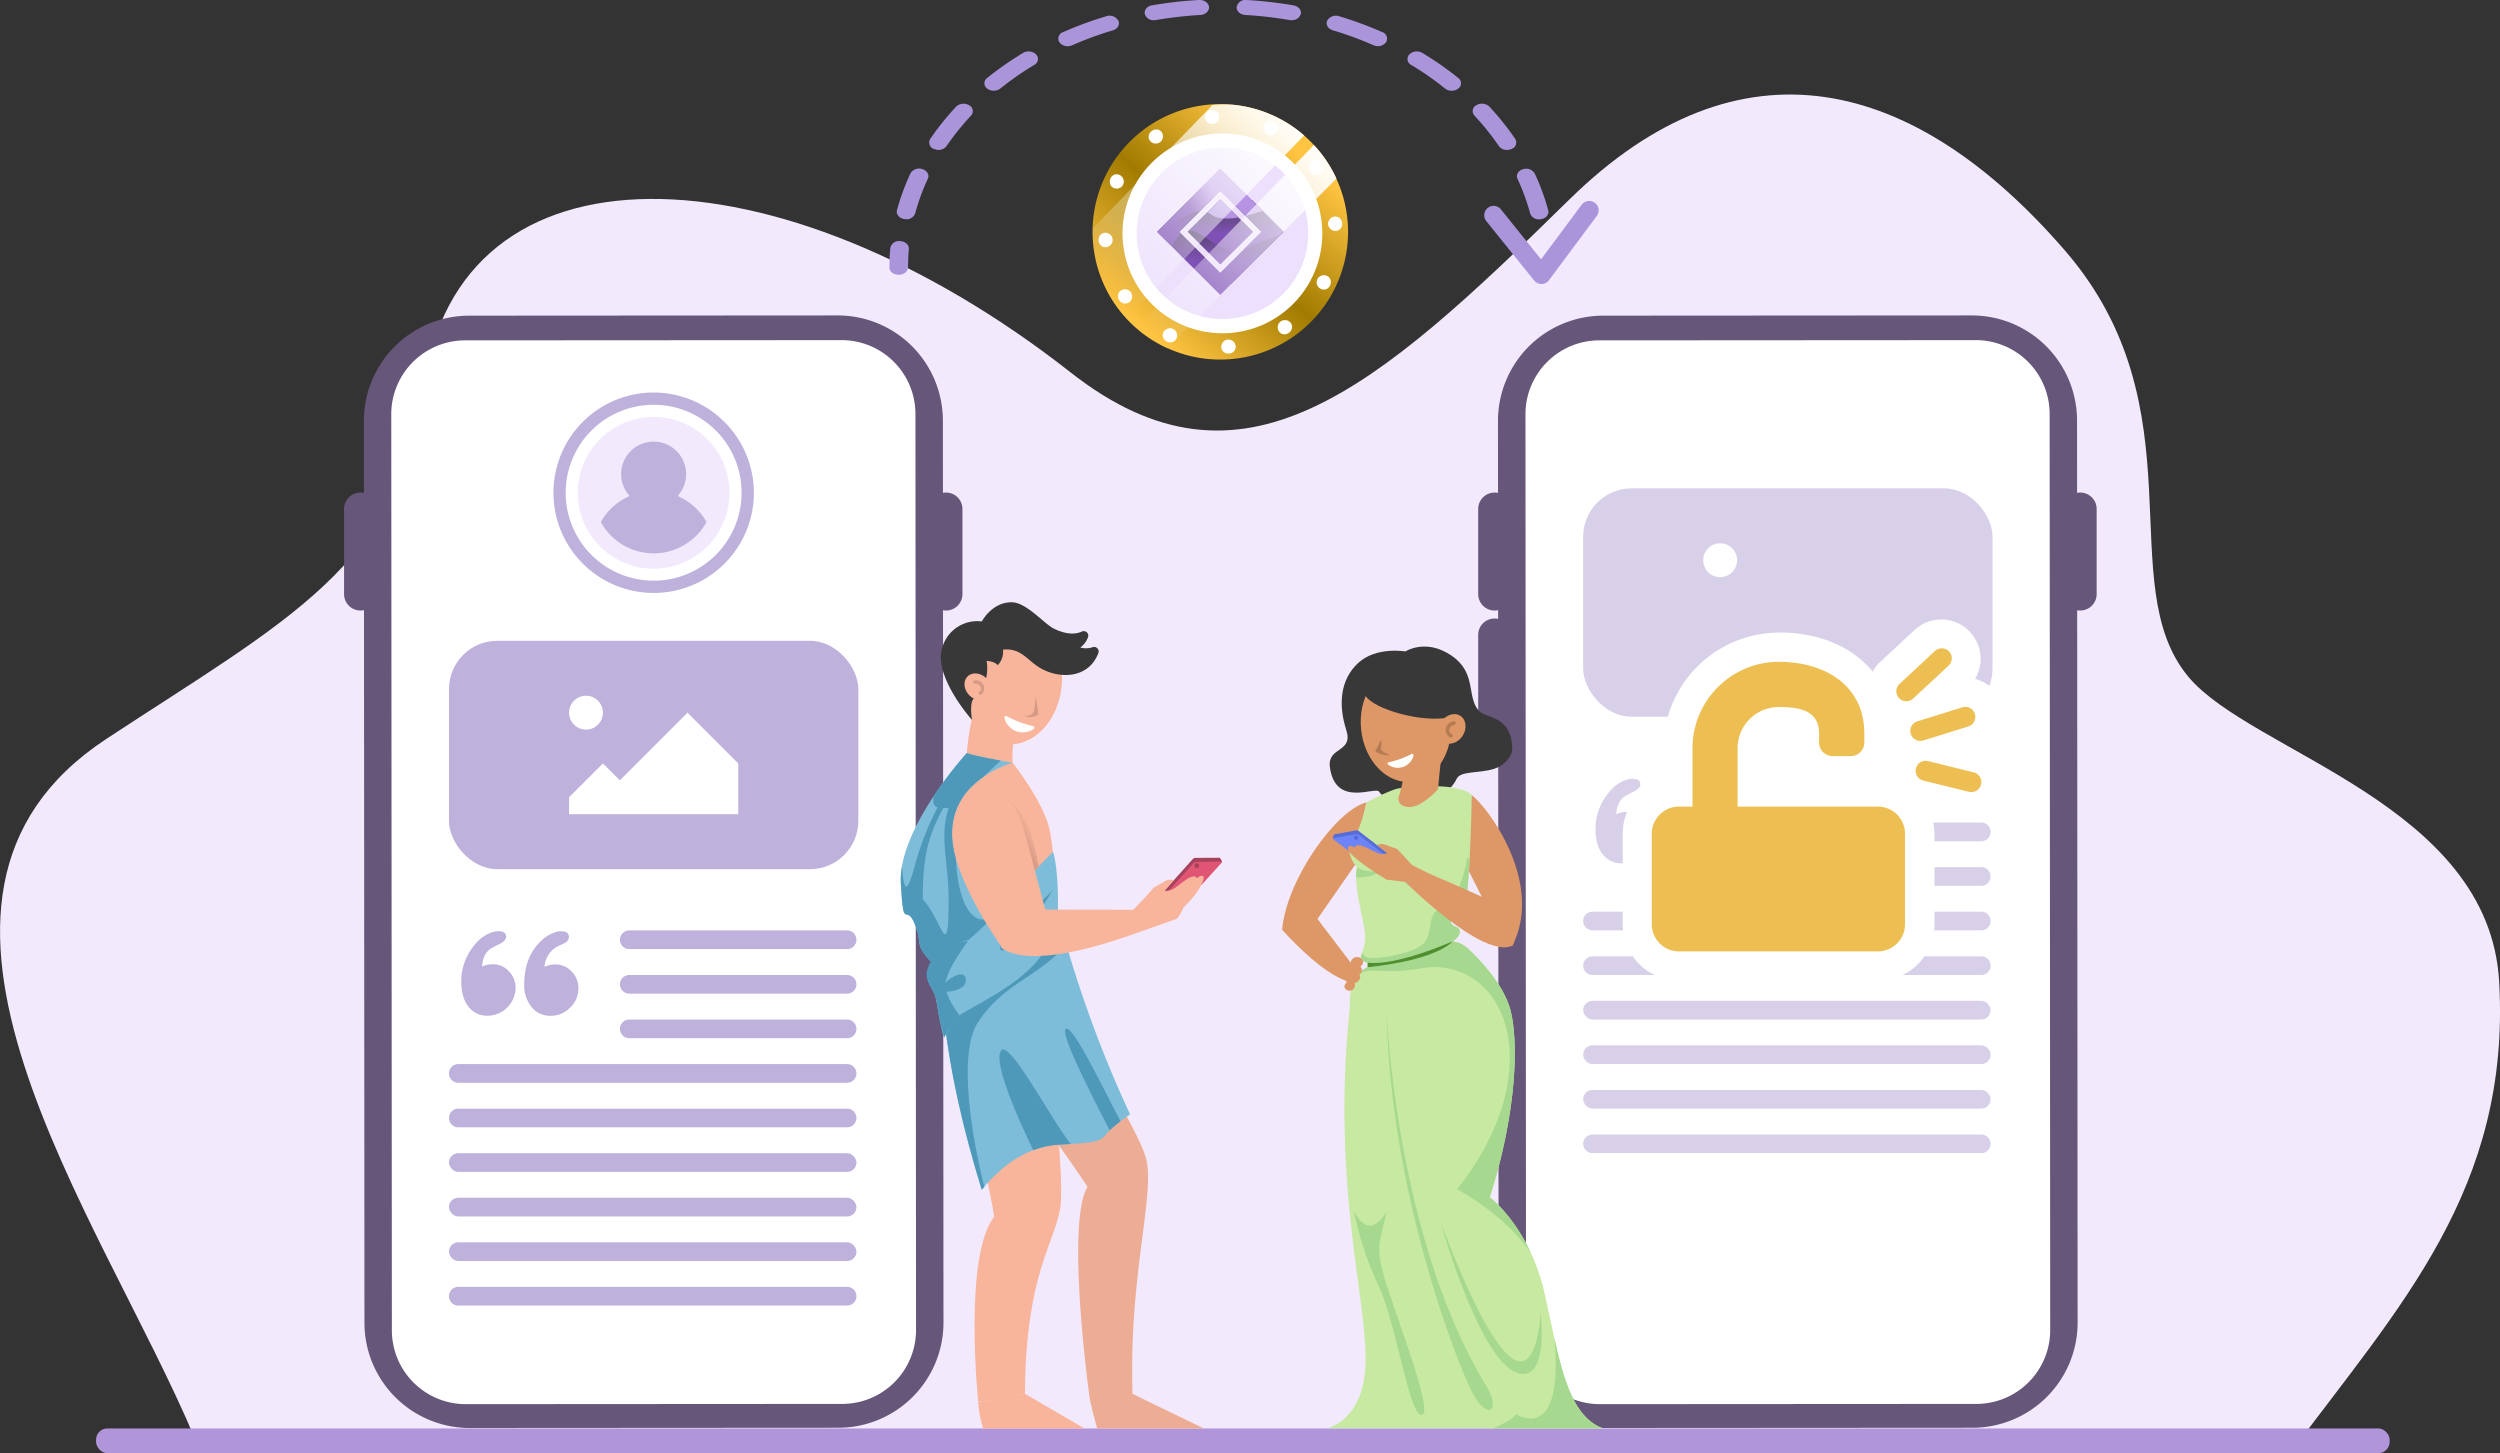
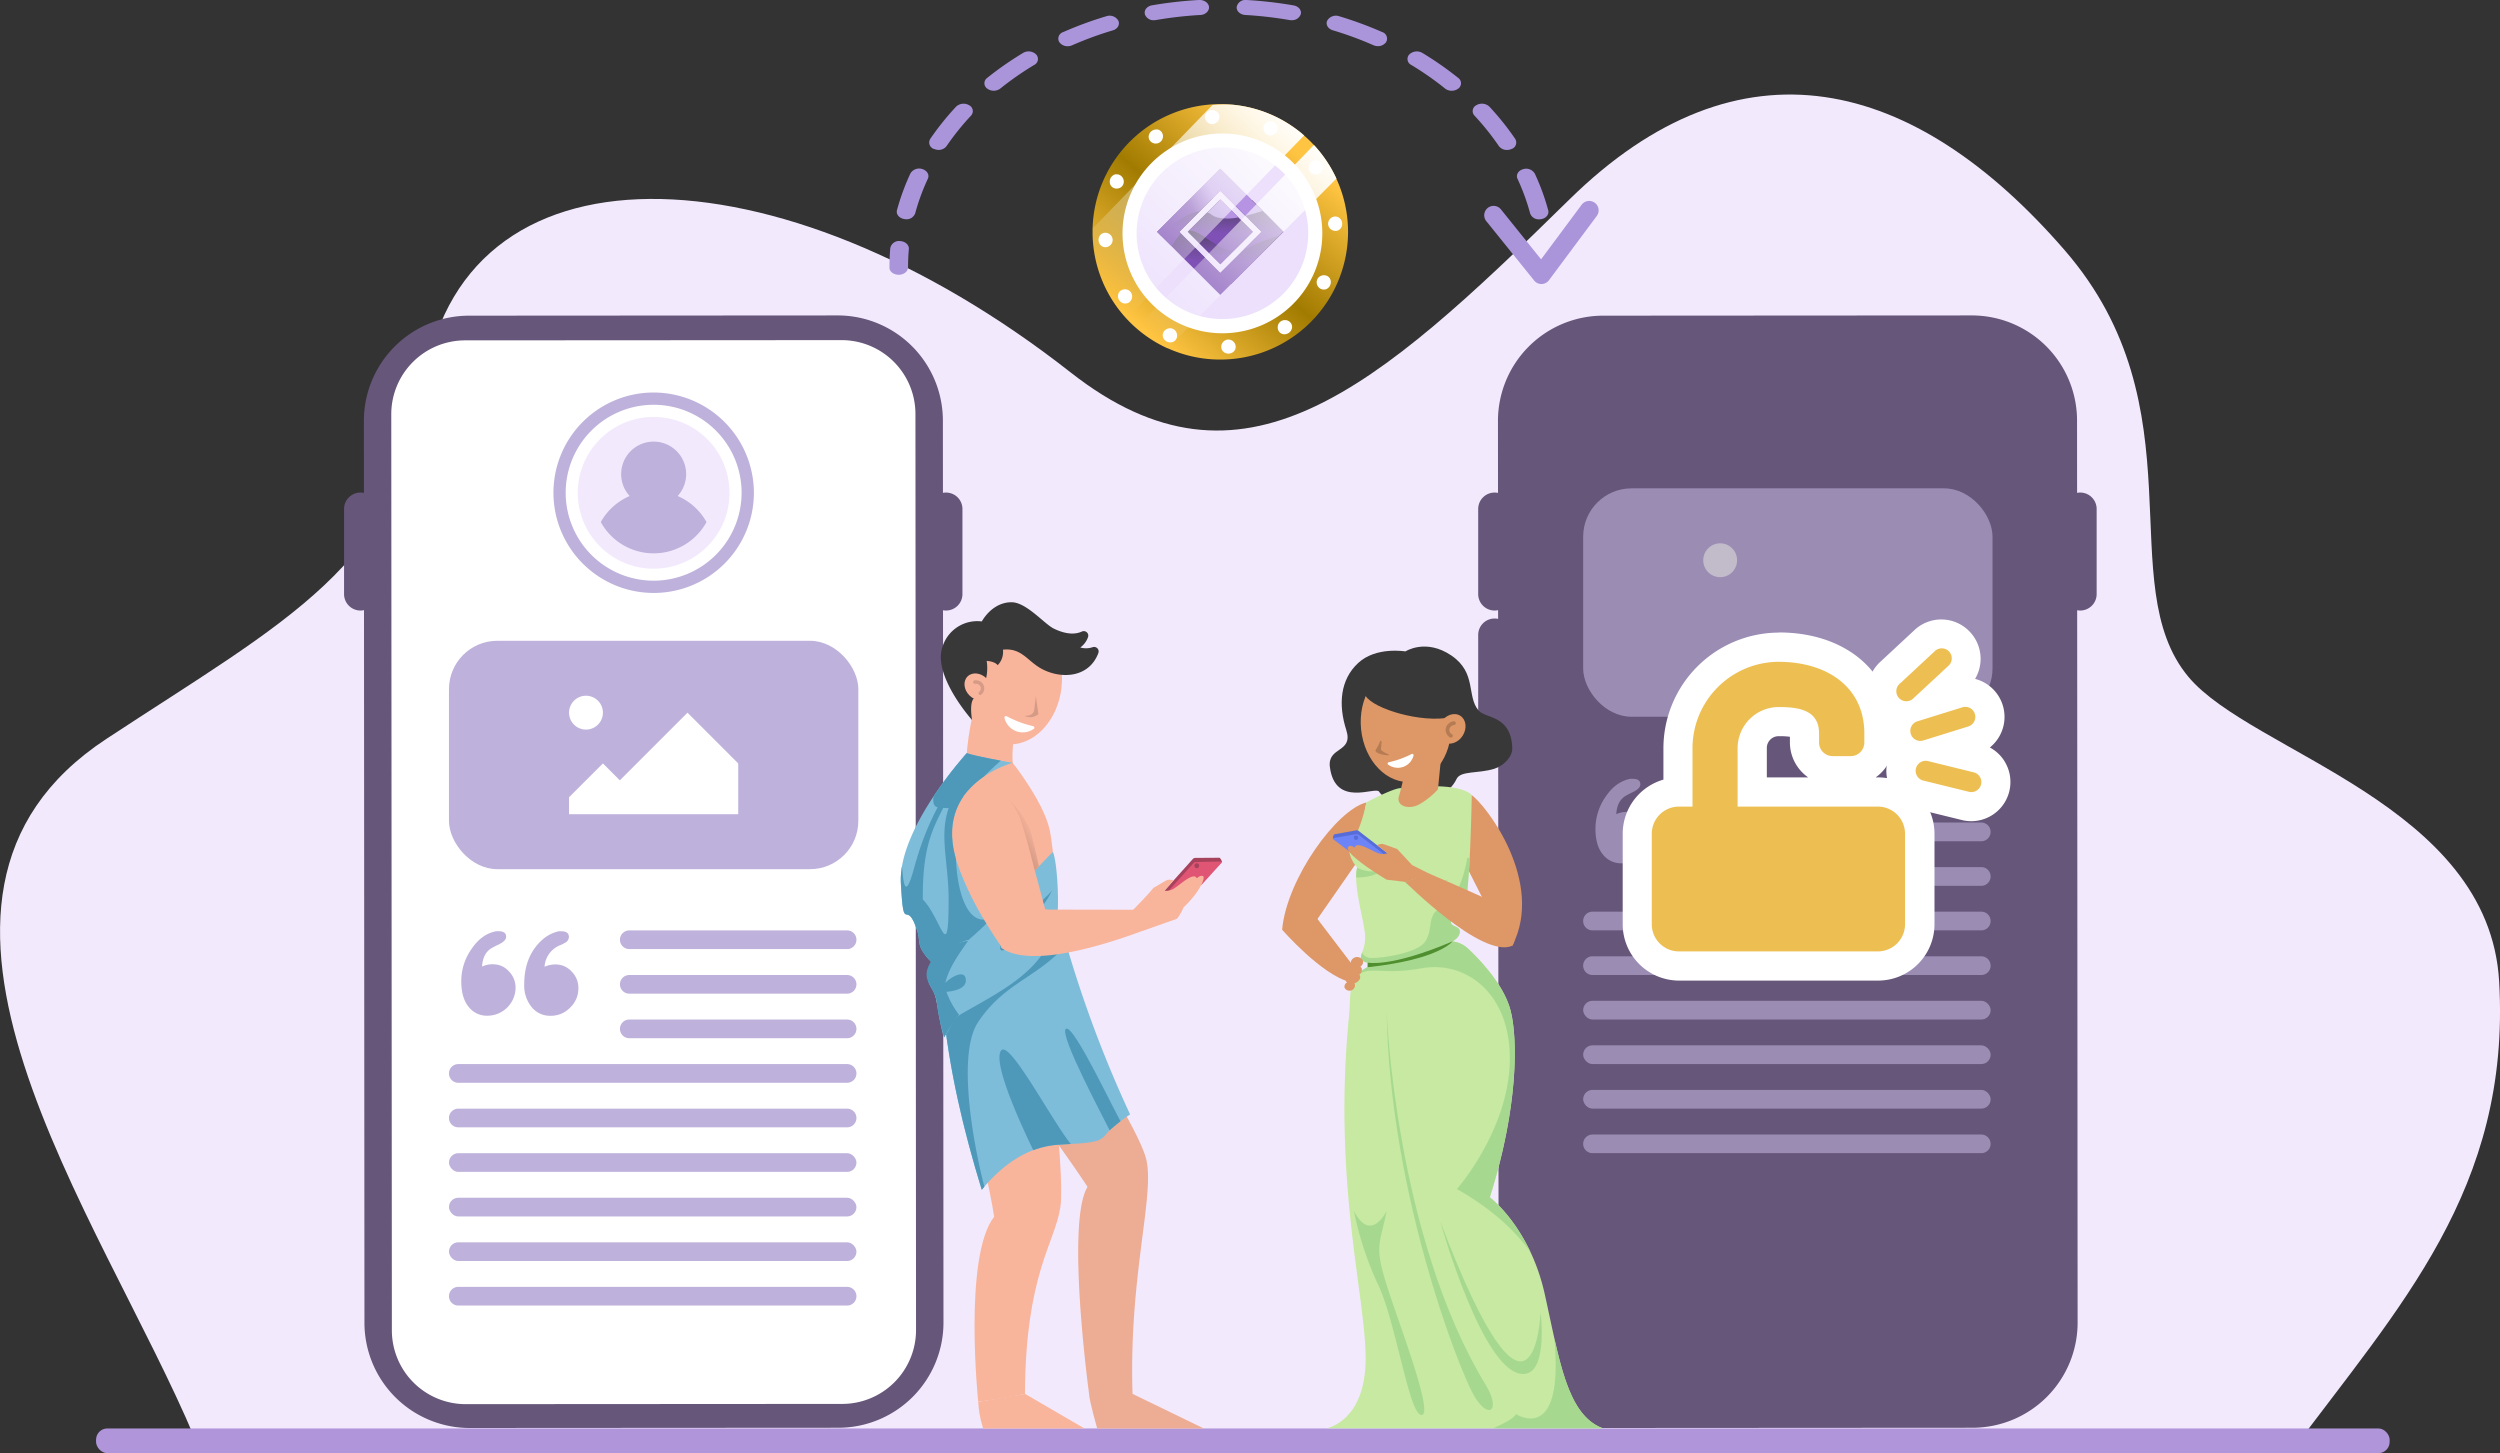
<svg xmlns="http://www.w3.org/2000/svg" xmlns:xlink="http://www.w3.org/1999/xlink" viewBox="0 0 846.15 491.84">
  <rect x="0" y="0" width="846.15" height="491.84" fill="#333333" stroke="none" />
  <defs>
    <style>.cls-1{fill:#7ebdd9;}.cls-2{fill:#c7e9a1;}.cls-3{isolation:isolate;}.cls-4{fill:#f2eafc;}.cls-5{fill:#b095db;}.cls-6{fill:#66567a;}.cls-37,.cls-7{fill:#fff;}.cls-8{fill:#beb1db;}.cls-9{fill:#edac94;}.cls-10{fill:#f9b59c;}.cls-11{fill:#a6425b;}.cls-12{fill:#e05474;}.cls-13{fill:#d69b86;}.cls-14{fill:#383838;}.cls-15{clip-path:url(#clip-path);}.cls-16{fill:#4e99ba;}.cls-17{fill:url(#linear-gradient);}.cls-18{fill:#aa95db;}.cls-19{fill:#de9766;}.cls-20{fill:#b57b53;}.cls-21{clip-path:url(#clip-path-2);}.cls-22{fill:#a6d98f;}.cls-23{fill:#508f2f;}.cls-24{fill:#566cd9;}.cls-25{fill:#6d84f8;}.cls-26{fill:url(#linear-gradient-2);}.cls-27{fill:#ece0fc;}.cls-28{fill:#7f51b6;}.cls-29{fill:url(#linear-gradient-3);}.cls-30{fill:url(#linear-gradient-4);}.cls-31{fill:url(#linear-gradient-5);}.cls-32{fill:url(#linear-gradient-6);}.cls-33{fill:url(#linear-gradient-7);}.cls-34{fill:url(#linear-gradient-8);}.cls-35{fill:url(#linear-gradient-9);}.cls-36{fill:none;}.cls-37,.cls-38{mix-blend-mode:soft-light;}.cls-39{fill:url(#linear-gradient-10);}.cls-40{fill:url(#linear-gradient-11);}.cls-41{opacity:0.6;}.cls-42{fill:#edbf53;}</style>
    <clipPath id="clip-path">
      <path id="SVGID" class="cls-1" d="M357,305.19a402.12,402.12,0,0,0,25.5,72A55.45,55.45,0,0,0,376.2,382c-2.2,1.75-2.17,3.48-5.63,4.3s-8.49.85-12.62,1.16c-10.54.78-19.11,7.2-25.66,15.24-6.22-20.21-11.05-40.7-13.15-61.79-1.35-4.81-3.11-9.63-3.13-14.64a17.77,17.77,0,0,1-4.24-5.14c-.92-2-.59-3.75-1.22-5.76-3.89-12.34-4.64,2.12-5.65-16.42s22.32-44.05,22.32-44.05c2.7,1,12.66,2.77,15.55,3.3,0,0-29.9,7.76-17.54,37.25,6.36,15.17,10.5,16.85,23.25,6.92A13.67,13.67,0,0,1,357,305.19Z" />
    </clipPath>
    <linearGradient id="linear-gradient" x1="344.28" y1="282.71" x2="349.62" y2="279.71" gradientUnits="userSpaceOnUse">
      <stop offset="0" stop-color="#d69b86" />
      <stop offset="1" stop-color="#d69b86" stop-opacity="0" />
    </linearGradient>
    <clipPath id="clip-path-2">
      <path id="SVGID-2" data-name="SVGID" class="cls-2" d="M474.14,266.75c1.07,0,18.68-2.49,24,2.3,0,0-.61,35.64-2.58,37.49s-4.64,4.12-4.46,5.68,3,1.14,3,3.13-2.5,3.27-2.5,3.27A9.13,9.13,0,0,1,496.8,321c2.5,2.27,12,11.51,14.46,21s2.68,32.55-7,63.24c0,0,13.56,10.24,18.56,32.69s7.5,40.93,19.64,45.48H449s13.21-2.27,13.21-23.59-11.07-59.12-5.71-115.12c.95-7.86-.88-13.71,6.44-17.41V325.8a2.78,2.78,0,0,1-2.2-1.14c-.71-1.14,1.31-3.13,1.31-7.53s-4.3-17.7-2.7-23.52c0,0-3.21-3.27-2.68-7.39,0,0,3.47-3.54,5.79-14.62C462.43,271.6,471.55,266.7,474.14,266.75Z" />
    </clipPath>
    <linearGradient id="linear-gradient-2" x1="385.83" y1="110.51" x2="437.2" y2="50.01" gradientUnits="userSpaceOnUse">
      <stop offset="0" stop-color="#ffc442" />
      <stop offset="0.5" stop-color="#a17b00" />
      <stop offset="1" stop-color="#ffc442" />
    </linearGradient>
    <linearGradient id="linear-gradient-3" x1="413.24" y1="86.69" x2="412.94" y2="74.9" gradientUnits="userSpaceOnUse">
      <stop offset="0" stop-color="#7f51b6" />
      <stop offset="1" stop-color="#443e4d" />
    </linearGradient>
    <linearGradient id="linear-gradient-4" x1="413.32" y1="88.91" x2="412.85" y2="70.04" xlink:href="#linear-gradient-3" />
    <linearGradient id="linear-gradient-5" x1="401.06" y1="76.94" x2="401.19" y2="62.85" xlink:href="#linear-gradient-3" />
    <linearGradient id="linear-gradient-6" x1="413.25" y1="79.05" x2="413.36" y2="66.11" xlink:href="#linear-gradient-3" />
    <linearGradient id="linear-gradient-7" x1="425.75" y1="78.73" x2="425.86" y2="66.1" xlink:href="#linear-gradient-3" />
    <linearGradient id="linear-gradient-8" x1="412.62" y1="72.27" x2="414.61" y2="71.27" gradientUnits="userSpaceOnUse">
      <stop offset="0" stop-color="#b093df" />
      <stop offset="1" stop-color="#b793e4" />
    </linearGradient>
    <linearGradient id="linear-gradient-9" x1="404.08" y1="72.36" x2="412.17" y2="68.29" gradientUnits="userSpaceOnUse">
      <stop offset="0" stop-color="#7f51b6" />
      <stop offset="1" stop-color="#b793e4" />
    </linearGradient>
    <linearGradient id="linear-gradient-10" x1="372.37" y1="95.13" x2="433.07" y2="34.42" gradientUnits="userSpaceOnUse">
      <stop offset="0" stop-color="#fff" stop-opacity="0" />
      <stop offset="1" stop-color="#fff" />
    </linearGradient>
    <linearGradient id="linear-gradient-11" x1="390.42" y1="112.98" x2="450.83" y2="52.57" xlink:href="#linear-gradient-10" />
  </defs>
  <title>1_1</title>
  <g class="cls-3">
    <g id="Layer_2" data-name="Layer 2">
      <g id="Layer_1-2" data-name="Layer 1">
        <path class="cls-4" d="M775.16,491.84c36.77-49.58,74.67-89.24,70.71-159.53-3.4-60.23-83.84-77.62-105.2-103.25-26.14-31.37,4.52-90.83-41.86-144.37C648,26.06,588.91,10.78,531.15,67.54c-65.91,64.78-110.8,104-168.76,58.53-99.28-77.87-207.67-80.58-219,5.47C135.54,191.37,97,209.94,36,250.09-46.45,304.26,34.25,411.34,66,487Z" />
        <rect class="cls-5" x="32.51" y="483.47" width="776.29" height="8.37" rx="3.82" />
        <path class="cls-6" d="M283.72,483.24,159,483.32a35.62,35.62,0,0,1-35.65-35.6l-.19-305.23a35.62,35.62,0,0,1,35.6-35.65l124.73-.08a35.62,35.62,0,0,1,35.64,35.6l.2,305.24A35.62,35.62,0,0,1,283.72,483.24Z" />
        <path class="cls-7" d="M285,475.17l-127.31.08a25,25,0,0,1-25.06-24.9l-.2-310.22a25,25,0,0,1,25-24.93l127.31-.08A25,25,0,0,1,309.84,140l.2,310.22A25,25,0,0,1,285,475.17Z" />
        <path class="cls-6" d="M122,206.64h0a5.56,5.56,0,0,1-5.55-5.56V172.27a5.56,5.56,0,0,1,5.55-5.56h0a5.56,5.56,0,0,1,5.56,5.56v28.81A5.56,5.56,0,0,1,122,206.64Z" />
        <path class="cls-6" d="M320.19,206.64h0a5.56,5.56,0,0,1-5.56-5.56V172.27a5.56,5.56,0,0,1,5.56-5.56h0a5.56,5.56,0,0,1,5.56,5.56v28.81A5.56,5.56,0,0,1,320.19,206.64Z" />
        <rect class="cls-8" x="151.96" y="216.88" width="138.55" height="77.3" rx="16.36" />
-         <path class="cls-7" d="M198.33,246.94a5.73,5.73,0,1,0-5.73-5.73A5.74,5.74,0,0,0,198.33,246.94Z" />
+         <path class="cls-7" d="M198.33,246.94a5.73,5.73,0,1,0-5.73-5.73A5.74,5.74,0,0,0,198.33,246.94" />
        <polygon class="cls-7" points="232.69 241.21 209.78 264.11 204.06 258.39 192.6 269.84 192.6 275.57 249.86 275.57 249.86 258.39 232.69 241.21" />
        <path class="cls-8" d="M286.7,321.23H213a3.17,3.17,0,0,1-3.17-3.16h0A3.17,3.17,0,0,1,213,314.9H286.7a3.17,3.17,0,0,1,3.17,3.17h0A3.17,3.17,0,0,1,286.7,321.23Z" />
        <path class="cls-8" d="M286.7,336.31H213a3.16,3.16,0,0,1-3.17-3.16h0A3.17,3.17,0,0,1,213,330H286.7a3.17,3.17,0,0,1,3.17,3.17h0A3.16,3.16,0,0,1,286.7,336.31Z" />
        <path class="cls-8" d="M286.7,351.39H213a3.16,3.16,0,0,1-3.17-3.16h0a3.16,3.16,0,0,1,3.17-3.16H286.7a3.16,3.16,0,0,1,3.17,3.16h0A3.16,3.16,0,0,1,286.7,351.39Z" />
        <path class="cls-8" d="M286.7,366.48H155.13a3.17,3.17,0,0,1-3.17-3.17h0a3.16,3.16,0,0,1,3.17-3.16H286.7a3.16,3.16,0,0,1,3.17,3.16h0A3.17,3.17,0,0,1,286.7,366.48Z" />
        <path class="cls-8" d="M286.7,381.56H155.13a3.17,3.17,0,0,1-3.17-3.17h0a3.17,3.17,0,0,1,3.17-3.16H286.7a3.17,3.17,0,0,1,3.17,3.16h0A3.17,3.17,0,0,1,286.7,381.56Z" />
        <rect class="cls-8" x="151.96" y="390.31" width="137.91" height="6.33" rx="3.16" />
        <rect class="cls-8" x="151.96" y="405.39" width="137.91" height="6.33" rx="3.16" />
        <rect class="cls-8" x="151.96" y="420.47" width="137.91" height="6.33" rx="3.16" />
        <path class="cls-8" d="M286.7,441.88H155.13a3.16,3.16,0,0,1-3.17-3.16h0a3.17,3.17,0,0,1,3.17-3.17H286.7a3.17,3.17,0,0,1,3.17,3.17h0A3.16,3.16,0,0,1,286.7,441.88Z" />
        <path class="cls-8" d="M156.12,332a18.9,18.9,0,0,1,3.48-10.82c2.31-3.43,5.12-5.42,8.4-6h.76c1.7,0,2.55.63,2.55,1.87,0,1-.91,1.87-2.72,2.71-.51.23-1.27.63-2.29,1.19q-2.88,1.78-3.14,6.2a8.26,8.26,0,0,1,4-.77,7,7,0,0,1,5,2.3,7.83,7.83,0,0,1,2.34,5.85,9.57,9.57,0,0,1-9.51,9.25,7.77,7.77,0,0,1-6.41-3.05Q156.11,337.69,156.12,332ZM190,315.2q2.55,0,2.55,1.95a2.24,2.24,0,0,1-1.45,2,6.51,6.51,0,0,1-1.52.76,8.4,8.4,0,0,0-5.27,7.3,8.86,8.86,0,0,1,4.08-.77,7.2,7.2,0,0,1,5,2.3,7.83,7.83,0,0,1,2.37,5.9A8.86,8.86,0,0,1,193,341a9,9,0,0,1-6.7,2.8,7.93,7.93,0,0,1-6.41-3,11.57,11.57,0,0,1-2.46-7.64q0-9.42,5.86-14.85a12.22,12.22,0,0,1,6-3.14Z" />
        <path class="cls-8" d="M221.23,132.85a33.92,33.92,0,1,0,33.93,33.92A34,34,0,0,0,221.23,132.85Zm0,63.69A29.77,29.77,0,1,1,251,166.77,29.8,29.8,0,0,1,221.23,196.54Z" />
        <circle class="cls-4" cx="221.23" cy="166.77" r="25.69" transform="translate(-48 232.13) rotate(-50.65)" />
        <path class="cls-8" d="M239.13,176.69a20.41,20.41,0,0,1-35.79,0,20.57,20.57,0,0,1,9.77-8.81,11,11,0,1,1,16.25,0A20.57,20.57,0,0,1,239.13,176.69Z" />
        <path class="cls-6" d="M667.59,483.24l-124.73.08a35.62,35.62,0,0,1-35.64-35.6L507,142.49a35.63,35.63,0,0,1,35.6-35.65l124.74-.08A35.62,35.62,0,0,1,703,142.36l.19,305.24A35.61,35.61,0,0,1,667.59,483.24Z" />
-         <path class="cls-7" d="M668.88,475.17l-127.31.08a25,25,0,0,1-25.07-24.9l-.19-310.22a25,25,0,0,1,25-24.93l127.31-.08A25,25,0,0,1,693.72,140l.19,310.22A25,25,0,0,1,668.88,475.17Z" />
        <path class="cls-6" d="M505.87,206.64h0a5.56,5.56,0,0,1-5.56-5.56V172.27a5.56,5.56,0,0,1,5.56-5.56h0a5.56,5.56,0,0,1,5.56,5.56v28.81A5.56,5.56,0,0,1,505.87,206.64Z" />
        <path class="cls-6" d="M704.07,206.64h0a5.56,5.56,0,0,1-5.56-5.56V172.27a5.56,5.56,0,0,1,5.56-5.56h0a5.56,5.56,0,0,1,5.56,5.56v28.81A5.56,5.56,0,0,1,704.07,206.64Z" />
        <path class="cls-6" d="M505.87,249.27h0a5.56,5.56,0,0,1-5.56-5.56V214.89a5.56,5.56,0,0,1,5.56-5.55h0a5.56,5.56,0,0,1,5.56,5.55v28.82A5.56,5.56,0,0,1,505.87,249.27Z" />
        <path class="cls-9" d="M383.32,471.77l24.1,11.7H371.34s-2.72-9.65-2.73-11.7Z" />
        <path class="cls-9" d="M359.19,341.48s25.12,38.31,28.59,50.23-5.77,39.36-4.46,80.06a30.22,30.22,0,0,1-14.71,0s-7.93-58-.52-70.06c-11.1-16.95-39-53.94-39-53.94Z" />
        <path class="cls-10" d="M346.93,471.77l20.14,11.7h-34.3a34.22,34.22,0,0,1-1.67-9Z" />
        <path class="cls-10" d="M352.75,333.73s8,62.51,6.16,74.79-11.78,22.53-12,63.25c-7.92,1.75-15.83,2.66-15.83,2.66s-5.1-49.11,5.4-62.63c-3-20-17.16-70.45-17.16-70.45Z" />
        <path class="cls-11" d="M393.71,301.9l10-11.15a1.17,1.17,0,0,1,.84-.39l8.19-.05c.24,0,1,1.3.8,1.47l-7,6.23a.42.42,0,0,1-.12.08l-12,4.46C394.07,302.63,393.53,302.1,393.71,301.9Z" />
        <path class="cls-12" d="M394.47,302.65l9.47-10.51a1.13,1.13,0,0,1,.85-.39l8.44-.15a.27.27,0,0,1,.21.44l-6.68,7.36a.24.24,0,0,1-.12.07l-11.89,3.61A.27.27,0,0,1,394.47,302.65Z" />
        <path class="cls-10" d="M375.75,312.24l6.85-3.36s6.76-6.84,7.76-8.37c1.51-.76,4.35-2.68,5-2.75a10.68,10.68,0,0,1,1.95.13l-3.17,3.6a5.07,5.07,0,0,0,3.43-.92c1.92-1.22,5.32-4.49,7-3.86l.59.52s1.05-1.12,2-.7-1,5.35-6.57,10.59a16.66,16.66,0,0,1-2.21,3.84l-11.29,4Z" />
        <path class="cls-11" d="M405.49,293.72a.82.82,0,1,1,.16-1.29A.94.94,0,0,1,405.49,293.72Z" />
        <path class="cls-10" d="M343.84,261.85c2,2.64-13.89,5.5-16,0s1.53-20.54,1.53-20.54l14.52,3.08S341.2,258.42,343.84,261.85Z" />
        <ellipse class="cls-10" cx="342.74" cy="230.78" rx="21.21" ry="16.66" transform="translate(77.45 547.56) rotate(-84.01)" />
        <path class="cls-13" d="M350.59,235.59c.37,2.73.88,6.09.88,6.09a4.2,4.2,0,0,1-4.77.58c1.49.05,3.11-.23,3.35-2.13S350.59,235.59,350.59,235.59Z" />
        <path class="cls-14" d="M329.57,236.44c6-5,4.37-12.75,4.37-12.75,2.92.19,3.74,1.44,3.74,1.44a6.38,6.38,0,0,0,1.78-5.24c6.33-.69,8.19,3.79,13,6.43,6.62,3.62,16.13,3.15,19.28-5.27a1.53,1.53,0,0,0-1.94-2,6.84,6.84,0,0,1-4.16.09,7.23,7.23,0,0,0,2.64-3.57,1.53,1.53,0,0,0-2.13-1.81c-1.8.83-4.85,1.25-9.47-1-3.08-1.48-9.1-8.67-14-8.91-4-.18-7.86,2.22-10.39,6.48a12.31,12.31,0,0,0-13.24,8.43c-3.62,9.8,9.95,24.93,9.95,24.93S328,238,329.57,236.44Z" />
        <path class="cls-7" d="M349.85,246.72a.51.51,0,0,0-.15-.93,42.15,42.15,0,0,1-4.61-1.38,41.06,41.06,0,0,1-4.38-2,.52.52,0,0,0-.73.6,6.37,6.37,0,0,0,9.87,3.7Z" />
        <path class="cls-10" d="M333.87,229.58c2,1.94,2.26,4.8.68,6.41s-4.46,1.34-6.42-.6-2.26-4.8-.68-6.41S331.91,227.65,333.87,229.58Z" />
        <path class="cls-13" d="M332,235.16a.51.51,0,0,0,.23-.15,2.71,2.71,0,0,0,.6-3.29,2.89,2.89,0,0,0-3-1.45.61.61,0,0,0-.47.71.62.62,0,0,0,.71.47,1.72,1.72,0,0,1,1.74.85,1.55,1.55,0,0,1-.42,1.88.6.6,0,0,0,.64,1Z" />
        <path class="cls-10" d="M361.54,342.49c-11.36,2.31-31.78,6.31-42.58,2.1-4.08-5.86-5.12-39-5.12-39-1.18-34.16,4.14-39.22,13.38-50.67a47.32,47.32,0,0,0,15.55,3.3s10.73,13.45,12.61,23.2,2.13,27.44,2.31,37.5C357.89,330.06,360.1,335.45,361.54,342.49Z" />
        <path id="SVGID-3" data-name="SVGID" class="cls-1" d="M357,305.19a402.12,402.12,0,0,0,25.5,72A55.45,55.45,0,0,0,376.2,382c-2.2,1.75-2.17,3.48-5.63,4.3s-8.49.85-12.62,1.16c-10.54.78-19.11,7.2-25.66,15.24-6.22-20.21-11.05-40.7-13.15-61.79-1.35-4.81-3.11-9.63-3.13-14.64a17.77,17.77,0,0,1-4.24-5.14c-.92-2-.59-3.75-1.22-5.76-3.89-12.34-4.64,2.12-5.65-16.42s22.32-44.05,22.32-44.05c2.7,1,12.66,2.77,15.55,3.3,0,0-29.9,7.76-17.54,37.25,6.36,15.17,10.5,16.85,23.25,6.92A13.67,13.67,0,0,1,357,305.19Z" />
        <g class="cls-15">
          <path class="cls-16" d="M338.78,355.63c3.19-4.75,21.62,32.56,26.47,34.27a41.57,41.57,0,0,1-13.78,2.92C348.23,386.43,335.6,360.39,338.78,355.63Z" />
          <path class="cls-16" d="M360.8,348.19c2.75-1.53,16.92,29.31,19.56,33.22-.81,2.14-2,2.75-4.16,2.46C374.19,379.54,358.06,349.73,360.8,348.19Z" />
          <path class="cls-16" d="M309.45,293.58c4.16-15.25,9.27-23.32,17.72-37-7.87,20.76-15,22-14.84,47.84,6.34,6.43,8.7,22.86,8.74.12,0-18-6.58-28.47,8.38-43.57-11.53,18.73-6.18,71.23,14.64,41.19,5.08-.8,9.29-1.83,14.26,0A171.2,171.2,0,0,0,359.79,321c-9.74,10.22-20.22,12.11-28.77,25-8.25,12.44.13,51.62,5.42,66.78-1.09,2.32-2,3.62-3.09,5.54-3.15-21.45-8.53-42.36-13.8-63.45a193.27,193.27,0,0,1-6.79-22.23c-1.11-4.9-.93-2.93-.39-6.37a57.64,57.64,0,0,0-9.2-18.72c.47-6.4.84-13.18,1.46-19.33C305.78,293.16,305.29,308.83,309.45,293.58Z" />
          <path class="cls-16" d="M322,273.56c-4.83-.32-6.87.8-5.89-5.27.73-4.48,4.73-8.42,5.76-13,1.74-2.6,4.24-4.28,6.86-5.88,3.56,2.42,7,5.12,10.46,7.62C333.36,262.14,327.8,268.21,322,273.56Z" />
        </g>
        <path class="cls-1" d="M317,338.9A103.41,103.41,0,0,0,319.38,351c2.73-2.72,2.18-5.63,5.92-7.78,14.63-8.44,30.12-15.59,32.56-33.29.6-4.4,0-18.12-1.49-21.6-9.72,9.59-17.32,20.23-28.13,29.43.19-.22-.35.39-.36.39-4,.44-10.59,5.86-12.09,8.45C311.91,333.29,315.84,332.84,317,338.9Z" />
        <path class="cls-16" d="M356.11,301.31c-1.36,2.33-18.92,16.66-17.52,20S354.36,305.72,356.11,301.31Z" />
        <path class="cls-16" d="M317,338.88a76.22,76.22,0,0,0,2.6,12.26,49.53,49.53,0,0,1,5-7.7,28.22,28.22,0,0,1-4.27-7.75c2.63-.21,7.12-1.09,6.53-4.46s-5.73,0-6.91,1.47c1.24-5.24,4.7-9.93,7.68-14.21-3.94.17-11.05,4.34-12.52,6.88C311.3,331.94,315.83,332.91,317,338.88Z" />
        <path class="cls-10" d="M354.21,309.47a15.89,15.89,0,0,1-8.93,10h0a19.46,19.46,0,0,1-6,1.47c-17.87-26.09-19.26-39.34-13.11-51.31a6.2,6.2,0,0,1,4-3c5-1.35,12.9,1.56,16.17,13.5C350.77,296.52,354.21,309.47,354.21,309.47Z" />
        <path class="cls-17" d="M351.65,293.23l-1.4,1.52c-.55-2.05-2.39-9.82-4.57-16.53-2-6.17-5.42-8.64-5.42-8.64s7.05,6,8.82,12.75C350.39,287.33,351.65,293.23,351.65,293.23Z" />
        <path class="cls-10" d="M383.81,307.91l-29.07-.05s-12.42-2.27-15.92,12.84c6.22,4.84,21.95,4,48.28-5.77A17.73,17.73,0,0,1,383.81,307.91Z" />
        <path class="cls-18" d="M517.9,72.26a72.73,72.73,0,0,0-4.28-11.73c-.61-1.31.22-2.77,1.85-3.26a3.41,3.41,0,0,1,4,1.49,77.16,77.16,0,0,1,4.54,12.42c.37,1.37-.71,2.72-2.41,3a3.88,3.88,0,0,1-.67.06A3.07,3.07,0,0,1,517.9,72.26ZM306,74.13c-1.7-.3-2.78-1.65-2.41-3a78.38,78.38,0,0,1,4.54-12.41,3.43,3.43,0,0,1,4.06-1.49c1.63.5,2.46,2,1.85,3.27a73.52,73.52,0,0,0-4.29,11.71,3.08,3.08,0,0,1-3.08,2A3.88,3.88,0,0,1,306,74.13ZM507.3,49.43a87.42,87.42,0,0,0-8.23-10.28,2.22,2.22,0,0,1,.63-3.55,3.68,3.68,0,0,1,4.41.51A91.74,91.74,0,0,1,512.83,47a2.31,2.31,0,0,1-1.26,3.44,3.75,3.75,0,0,1-1.51.31A3.32,3.32,0,0,1,507.3,49.43Zm-191.19,1a2.31,2.31,0,0,1-1.24-3.45,92.48,92.48,0,0,1,8.71-10.86,3.69,3.69,0,0,1,4.42-.51,2.23,2.23,0,0,1,.63,3.55,87.12,87.12,0,0,0-8.24,10.26,3.33,3.33,0,0,1-2.76,1.32A3.83,3.83,0,0,1,316.11,50.39Zm173-20.46a103.69,103.69,0,0,0-11.47-8,2.23,2.23,0,0,1-.64-3.55,3.69,3.69,0,0,1,4.42-.5,110.9,110.9,0,0,1,12.15,8.47,2.21,2.21,0,0,1,0,3.59,3.73,3.73,0,0,1-4.46,0Zm-155,0a2.2,2.2,0,0,1,0-3.59,111.45,111.45,0,0,1,12.16-8.47,3.68,3.68,0,0,1,4.41.51,2.23,2.23,0,0,1-.63,3.55,103.88,103.88,0,0,0-11.49,8,3.72,3.72,0,0,1-4.45,0ZM464.87,15.31a118.83,118.83,0,0,0-13.8-5.07c-1.63-.49-2.46-2-1.85-3.27a3.41,3.41,0,0,1,4-1.49,129.2,129.2,0,0,1,14.62,5.38,2.32,2.32,0,0,1,1.26,3.45,3.36,3.36,0,0,1-2.77,1.31A3.78,3.78,0,0,1,464.87,15.31Zm-106.31-1a2.31,2.31,0,0,1,1.26-3.44,126.44,126.44,0,0,1,14.64-5.38A3.41,3.41,0,0,1,378.51,7c.61,1.32-.22,2.78-1.85,3.27a119.14,119.14,0,0,0-13.82,5.07,3.75,3.75,0,0,1-1.51.31A3.36,3.36,0,0,1,358.56,14.28ZM436.5,6.8a131.66,131.66,0,0,0-15-1.73c-1.74-.1-3.05-1.31-2.93-2.71A3,3,0,0,1,421.91,0a140,140,0,0,1,15.92,1.83c1.71.3,2.79,1.65,2.42,3a3.09,3.09,0,0,1-3.08,2A3.79,3.79,0,0,1,436.5,6.8Zm-49-2c-.36-1.37.72-2.72,2.42-3A138.23,138.23,0,0,1,405.83,0c1.74-.1,3.25,1,3.37,2.35S408,5,406.27,5.07a131.64,131.64,0,0,0-15,1.71,3.79,3.79,0,0,1-.67.06A3.08,3.08,0,0,1,387.49,4.84Z" />
        <path class="cls-18" d="M304.19,93c1.74,0,3.15-1.13,3.15-2.53,0-2.05.09-4.12.27-6.16.13-1.39-1.18-2.61-2.92-2.71A3,3,0,0,0,301.32,84c-.19,2.16-.28,4.35-.28,6.52C301,91.91,302.45,93,304.19,93Z" />
        <path class="cls-18" d="M539.77,68.63a3.19,3.19,0,0,0-4.44.65L521.59,87.77,508,70.86a3.17,3.17,0,0,0-4.94,4l16.19,20.09a3.16,3.16,0,0,0,2.47,1.18h.06a3.17,3.17,0,0,0,2.48-1.28l16.19-21.76A3.18,3.18,0,0,0,539.77,68.63Z" />
        <path class="cls-14" d="M455.67,247.12c-2.77-8.65-2.09-17.05,4-22.71s16-3.93,16-3.93h0s6.91-4.5,15.57,1.39,5.07,13.78,9.2,18.6c2.44,2.86,11,1.51,11.4,12.64.11,3.21-3.08,6.15-6.14,7.11-5.39,1.67-11.36.58-12.71,3.43-4.64,9.8-22.46,10.11-26.26,4.27-1.18-1.81-14.84,5.52-16.62-8.3C449.22,252.61,458.14,254.86,455.67,247.12Z" />
        <path class="cls-19" d="M491,243.72c1.12,10.66-4.76,20-13.13,20.89s-16.07-7-17.19-17.7,4.76-20,13.13-20.89S489.83,233.06,491,243.72Z" />
        <path class="cls-20" d="M467.11,250.9a14.88,14.88,0,0,1-1.42,2.8.58.58,0,0,0,.07.79c.95.83,3,1.08,4.16,1.15a.16.16,0,0,0,.07-.3,7.41,7.41,0,0,1-2.4-1.38.71.71,0,0,1-.21-.59c.07-.5.19-1.53.23-2.35A.26.26,0,0,0,467.11,250.9Z" />
        <path class="cls-7" d="M478.41,255.72a.44.44,0,0,0-.61-.53A31.24,31.24,0,0,1,470,258a.44.44,0,0,0-.15.8,5.49,5.49,0,0,0,8.56-3Z" />
        <path class="cls-14" d="M490.83,242.78c-9.65,2-25.86-2.8-28.62-7.24-.26-6.42,8.21-12.68,14.52-11.9S492.16,234.12,490.83,242.78Z" />
        <path class="cls-19" d="M462.43,271.6c-9.93,2.47-26.9,25.68-28.49,43.07,5.45,1.13,11.67-3.21,11.67-3.21l13.49-19.41Z" />
        <path class="cls-19" d="M498,269.05c4.79,3.15,25,29.41,13.85,51.05-.51.28-9.42-14.81-9.42-14.81L491.9,284.46Z" />
        <path id="SVGID-4" data-name="SVGID" class="cls-2" d="M474.14,266.75c1.07,0,18.68-2.49,24,2.3,0,0-.61,35.64-2.58,37.49s-4.64,4.12-4.46,5.68,3,1.14,3,3.13-2.5,3.27-2.5,3.27A9.13,9.13,0,0,1,496.8,321c2.5,2.27,12,11.51,14.46,21s2.68,32.55-7,63.24c0,0,13.56,10.24,18.56,32.69s7.5,40.93,19.64,45.48H449s13.21-2.27,13.21-23.59-11.07-59.12-5.71-115.12c.95-7.86-.88-13.71,6.44-17.41V325.8a2.78,2.78,0,0,1-2.2-1.14c-.71-1.14,1.31-3.13,1.31-7.53s-4.3-17.7-2.7-23.52c0,0-3.21-3.27-2.68-7.39,0,0,3.47-3.54,5.79-14.62C462.43,271.6,471.55,266.7,474.14,266.75Z" />
        <g class="cls-21">
          <path class="cls-22" d="M491.63,318.62a72,72,0,0,1-28.72,7.18v1.56A81.7,81.7,0,0,0,491.63,318.62Z" />
          <path class="cls-22" d="M460.65,320.45s-.24,3.6,3.33,3.79,16.08-1.74,18.44-5.62,1.08-6.73,3-9.57,8.16-1.72,11.23-18.76l4.76,1.33-5.71,26,18.09,19.71L517.63,371l-9.28,32,15,23.31,9,40,15,19.52H499.3s12.38-4.36,13.81-7.2c0,0,21.64,14.17,10-45.29,0,0-4.52-16.49-30-30.89,0,0,17.21-19.52,17.89-42.82S496.13,325,481.18,327.72s-18.39-1.78-22.91,3.72Z" />
          <path class="cls-22" d="M490.43,297.62s-10.42,4.61-17.2-3C473.23,294.65,476.09,306.29,490.43,297.62Z" />
          <path class="cls-22" d="M467.89,294.65s-4.76,1.14-8.57-1l-2.85,3.12S462.89,298.06,467.89,294.65Z" />
        </g>
        <path class="cls-23" d="M462.91,325.8s7.54,1.82,28.72-7.18c0,0-4.56,6.18-28.72,8.74Z" />
        <path class="cls-22" d="M521.43,444.26s-2.14,52.86-33.91-30.7c0,0,14.72,52.93,28.56,51.45C524,464.15,521.43,444.26,521.43,444.26Z" />
        <path class="cls-22" d="M469.32,342.5s2.94,76.07,33.62,126.38c5.29,8.77.65,12-4.35,2.95S470.39,403.61,469.32,342.5Z" />
        <path class="cls-22" d="M469.32,409.87s-5.36,11.1-11.07,0a109.72,109.72,0,0,0,8.21,25c6.07,12.79,10.51,44.34,14.72,44.05s-7.88-31.36-11.86-44.05C465,421.23,467.17,421,469.32,409.87Z" />
        <path class="cls-19" d="M487.85,255.39l-12.65,7.18s-1.12,5.12-1.68,6.79c-1.15,3.43,3.28,4.92,7,2.79a25.49,25.49,0,0,0,6.17-5Z" />
        <path class="cls-19" d="M475.62,298.49s26.09,26.15,36.22,21.61c3.35-4.52-3.75-13.58-10.4-16.62s-17.72-7.79-17.72-7.79Z" />
        <path class="cls-24" d="M470.68,289.61l-10.84-8.37a1.06,1.06,0,0,0-.83-.2l-7.38,1.34c-.21,0-.64,1.32-.47,1.45l7.37,4.43a.26.26,0,0,0,.12.05l11.59,2C470.48,290.32,470.88,289.76,470.68,289.61Z" />
        <path class="cls-25" d="M470.12,290.41l-10.31-7.87a1,1,0,0,0-.82-.2l-7.63,1.29a.24.24,0,0,0-.11.43l7.25,5.5.12.05L470,290.85A.25.25,0,0,0,470.12,290.41Z" />
        <path class="cls-19" d="M484,295.83l-6.09-3.05s-3.86-4.21-5.07-5.46c-1.55-.45-4.55-1.75-5.16-1.7a8.54,8.54,0,0,0-1.65.4l3.53,2.76a4.59,4.59,0,0,1-3.45-.14c-2-.81-5.78-3.28-7.22-2.39l-.46.59s-1.27-1-2-.3c-2.36,2.11,12.88,11.19,12.88,11.19l6.35.76Z" />
        <path class="cls-24" d="M458.69,284.23a.75.75,0,1,0-.36-1.13A.85.85,0,0,0,458.69,284.23Z" />
        <path class="cls-19" d="M433.94,314.67s13.52,15.47,22.94,17.65c.56-3.1,1.07-5.47,1.07-5.47L445.12,310Z" />
        <path id="c" class="cls-19" d="M458.59,333.17a1.58,1.58,0,0,0-.2-.36l.07,0c1.34-.44,2.16-1.58,1.84-2.54a1.44,1.44,0,0,0-.23-.42,1.89,1.89,0,0,0,.83-2,1.41,1.41,0,0,0-.49-.67,1.89,1.89,0,0,0,.87-2.11,2.21,2.21,0,0,0-4.13,1.37,1.59,1.59,0,0,0,.39.63,2.14,2.14,0,0,0-1.47,2.39,1.22,1.22,0,0,0,.23.42,1.9,1.9,0,0,0-.84,2,1.44,1.44,0,0,0,.45.64,1.6,1.6,0,0,0-.81,1.83,1.87,1.87,0,0,0,3.49-1.16Z" />
        <path class="cls-19" d="M487.79,244.37c-1.57,2.45-1.22,5.48.79,6.76s4.9.34,6.47-2.11,1.21-5.48-.79-6.76S489.36,241.92,487.79,244.37Z" />
        <path class="cls-20" d="M491.05,249.68a.68.68,0,0,1-.27-.1,2.88,2.88,0,0,1-1.39-3.25,3.08,3.08,0,0,1,2.78-2.21.64.64,0,0,1,0,1.27,1.83,1.83,0,0,0-1.59,1.29,1.65,1.65,0,0,0,.87,1.84.64.64,0,0,1-.43,1.16Z" />
        <path class="cls-26" d="M456.26,78.47a43.24,43.24,0,0,1-61.08,39.38l-.11,0a43.44,43.44,0,0,1-10.5-6.79,41.92,41.92,0,0,1-3.31-3.22A43.12,43.12,0,0,1,369.8,78.47c0-.37,0-.74,0-1.11A43.24,43.24,0,0,1,413,35.24c1.37,0,2.73.06,4.07.19h0a43,43,0,0,1,24.28,10.41,41.93,41.93,0,0,1,3.32,3.21,43.29,43.29,0,0,1,7.1,10.29c.18.36.35.73.52,1.1A43.09,43.09,0,0,1,456.26,78.47Z" />
        <path class="cls-27" d="M413.74,110.37a31.43,31.43,0,1,1,31.43-31.43A31.47,31.47,0,0,1,413.74,110.37Z" />
        <path class="cls-7" d="M413.74,49.89a29.05,29.05,0,1,1-29.05,29.05,29.09,29.09,0,0,1,29.05-29m0-4.76a33.81,33.81,0,1,0,33.81,33.81,33.8,33.8,0,0,0-33.81-33.81Z" />
        <path class="cls-28" d="M428,72.07l-.67-.67-3.61-3.61L413,57.12l-7.66,7.67-3.63,3.62-10,10-.05,0h0L393,79.79l3.55,3.55,3.95,4L413,99.81l3.63-3.62,16.48-16.48,1.24-1.24ZM413,92.39,399.72,79.07l-.6-.6L413,64.56l8.51,8.5,1.25,1.25L427,78.47Zm0-24.89-.36.35-4.05,4.06-.05,0L402.51,78l-.45.44,11,11L417.47,85,424,78.47Z" />
        <path class="cls-29" d="M424,78.47,417.47,85,413,89.44l-11-11,.45-.44L408.57,72c.48.26.95.51,1.44.75h0c.66.33,1.34.64,2,.92h0A16.56,16.56,0,0,0,418.38,75a13.4,13.4,0,0,0,2-.15Z" />
        <path class="cls-30" d="M434.38,78.47l-1.24,1.24L416.66,96.19c-6.08-1.42-11.53-10-16.15-8.9l-3.95-4L393,79.79l-1.24-1.24,0-.14,10-10a41.69,41.69,0,0,1,4.93,2.5l-7.55,7.56.6.6L413,92.39,427,78.47l-4.16-4.16A29.88,29.88,0,0,0,428,72.07Z" />
        <path class="cls-31" d="M410.51,67.07l-11.39,11.4.6.6a6.78,6.78,0,0,0-.79.81,26.34,26.34,0,0,0-2.37,3.46L393,79.79l-1.32-1.32h0l.05,0,10-10,3.63-3.62C407,65.5,408.7,66.34,410.51,67.07Z" />
        <path class="cls-32" d="M424,78.47,417.47,85c-5.61-.4-10.66-6.89-15-7L408.57,72l.05,0,4.05-4.06c.34.11.67.21,1,.3Z" />
        <path class="cls-33" d="M434.38,78.47l-1.24,1.24a66.59,66.59,0,0,0-8.61,3.19A28.09,28.09,0,0,1,421,84.46l6-6-4.16-4.16-1.25-1.25-4.33-4.32c.29,0,.58,0,.88,0a18.06,18.06,0,0,0,5.61-1l3.61,3.61.67.67Z" />
        <path class="cls-34" d="M419.11,73.57a16.7,16.7,0,0,1-7,.05h0a6.17,6.17,0,0,1-2-.92h0l-.16-.11a5,5,0,0,0-1.23-.68l4.05-4.06.36-.35Z" />
        <path class="cls-35" d="M427.31,71.4c-1.91.62-3.86,1.2-5.77,1.66L413,64.56l-7.06,7c-4.88.49-10.7,5.9-13,8.18l-1.33-1.32h0l.05,0,10-10,3.63-3.62L413,57.12,423.7,67.79Z" />
        <path class="cls-36" d="M428,72.07l-.67-.67-3.61-3.61L413,57.12l-7.66,7.67-3.63,3.62-10,10-.05,0h0L393,79.79l3.55,3.55,3.95,4L413,99.81l3.63-3.62,16.48-16.48,1.24-1.24ZM413,92.39,399.72,79.07l-.6-.6L413,64.56l8.51,8.5,1.25,1.25L427,78.47Zm0-24.89-.36.35-4.05,4.06-.05,0L402.51,78l-.45.44,11,11L417.47,85,424,78.47Z" />
        <path class="cls-37" d="M448,98a2.21,2.21,0,0,1-1.12-.3,2.46,2.46,0,0,1-1.13-1.44,2.37,2.37,0,0,1,.12-1.75,2.32,2.32,0,0,1,1.31-1.19,2.55,2.55,0,0,1,.93-.17,2.29,2.29,0,0,1,.9.17,2.23,2.23,0,0,1,1.28,1.31,2.58,2.58,0,0,1-.13,2,2.5,2.5,0,0,1-1.46,1.3A2.13,2.13,0,0,1,448,98Z" />
        <path class="cls-37" d="M434.71,113.15a2.31,2.31,0,0,1-.46-.05,2.26,2.26,0,0,1-1.48-1.07,2.48,2.48,0,0,1-.25-1.81,2.28,2.28,0,0,1,1-1.46,2.24,2.24,0,0,1,1.31-.41,3,3,0,0,1,.42,0,2.5,2.5,0,0,1,1.59.91,2.31,2.31,0,0,1,.45,1.78,2.67,2.67,0,0,1-1.09,1.64A2.74,2.74,0,0,1,434.71,113.15Z" />
        <path class="cls-37" d="M415.72,119.69a2.48,2.48,0,0,1-1.63-.63,2.2,2.2,0,0,1-.74-1.66,2.52,2.52,0,0,1,.68-1.71,2.46,2.46,0,0,1,1.6-.77h.14a2.52,2.52,0,0,1,2.44,2.15,2.23,2.23,0,0,1-.5,1.75,2.49,2.49,0,0,1-1.76.86Z" />
        <path class="cls-37" d="M396.09,115.89a2.64,2.64,0,0,1-1.14-.26,2.55,2.55,0,0,1-1.3-1.47,2.23,2.23,0,0,1,.19-1.82,2.61,2.61,0,0,1,2.2-1.24,2.07,2.07,0,0,1,1,.24,2.32,2.32,0,0,1,1.19,1.31,2.51,2.51,0,0,1,0,1.83,2.25,2.25,0,0,1-1.31,1.27A2.48,2.48,0,0,1,396.09,115.89Z" />
        <path class="cls-37" d="M380.82,102.72a2.56,2.56,0,0,1-.39,0,2.57,2.57,0,0,1-2-3,2.21,2.21,0,0,1,1.07-1.47,2.41,2.41,0,0,1,1.23-.33,2.39,2.39,0,0,1,2.42,2.78,2.51,2.51,0,0,1-.91,1.58A2.21,2.21,0,0,1,380.82,102.72Z" />
        <path class="cls-37" d="M374.12,83.67a2.18,2.18,0,0,1-1.43-.53,2.44,2.44,0,0,1-.86-1.75,2.47,2.47,0,0,1,.61-1.87,2.21,2.21,0,0,1,1.65-.74,2.58,2.58,0,0,1,1.72.69,2.36,2.36,0,0,1,.22,3.27,2.51,2.51,0,0,1-1.59.91Z" />
        <path class="cls-37" d="M377.92,63.83a2.52,2.52,0,0,1-.9-.17,2.23,2.23,0,0,1-1.27-1.32,2.62,2.62,0,0,1,.12-2,2.58,2.58,0,0,1,1.47-1.3A2.38,2.38,0,0,1,378,59a2.25,2.25,0,0,1,1.12.31,2.44,2.44,0,0,1,1.12,1.43,2.31,2.31,0,0,1-.12,1.76,2.27,2.27,0,0,1-1.31,1.18A2.48,2.48,0,0,1,377.92,63.83Z" />
        <path class="cls-37" d="M391.26,48.58l-.42,0a2.46,2.46,0,0,1-1.58-.91,2.21,2.21,0,0,1-.45-1.78,2.62,2.62,0,0,1,1.09-1.63,2.66,2.66,0,0,1,1.46-.44,2.22,2.22,0,0,1,.45,0,2.24,2.24,0,0,1,1.48,1.08,2.4,2.4,0,0,1,.26,1.8,2.28,2.28,0,0,1-1,1.46A2.17,2.17,0,0,1,391.26,48.58Z" />
        <path class="cls-37" d="M410.29,42a2.5,2.5,0,0,1-2.44-2.14,2.18,2.18,0,0,1,.51-1.75,2.45,2.45,0,0,1,1.75-.87h.23a2.51,2.51,0,0,1,1.64.63,2.2,2.2,0,0,1,.74,1.65,2.56,2.56,0,0,1-.69,1.71,2.47,2.47,0,0,1-1.59.78Z" />
        <path class="cls-37" d="M430,45.83a2.19,2.19,0,0,1-1-.23,2.27,2.27,0,0,1-1.18-1.31,2.46,2.46,0,0,1,0-1.83,2.25,2.25,0,0,1,1.32-1.28,2.41,2.41,0,0,1,.81-.13,2.72,2.72,0,0,1,1.15.26,2.53,2.53,0,0,1,1.3,1.46,2.23,2.23,0,0,1-.2,1.82,2.45,2.45,0,0,1-1.43,1.13A3,3,0,0,1,430,45.83Z" />
        <path class="cls-37" d="M445.37,59.05a2.55,2.55,0,0,1-2-1,2.31,2.31,0,0,1-.38-1.73,2.42,2.42,0,0,1,.91-1.59,2.25,2.25,0,0,1,1.39-.48,2.56,2.56,0,0,1,.39,0,2.59,2.59,0,0,1,2,3,2.24,2.24,0,0,1-1.08,1.48A2.47,2.47,0,0,1,445.37,59.05Z" />
        <path class="cls-37" d="M452,78.15a2.54,2.54,0,0,1-1.72-.68,2.51,2.51,0,0,1-.77-1.6,2.51,2.51,0,0,1,2.14-2.58,1.77,1.77,0,0,1,.32,0,2.21,2.21,0,0,1,1.43.52,2.49,2.49,0,0,1,.87,1.76,2.46,2.46,0,0,1-.62,1.86,2.16,2.16,0,0,1-1.65.74Z" />
        <g class="cls-38">
          <path class="cls-39" d="M441.39,45.84l-60.13,62A43.12,43.12,0,0,1,369.8,78.47c0-.37,0-.74,0-1.11l40.58-41.81a45.46,45.46,0,0,1,6.71-.12h0A43,43,0,0,1,441.39,45.84Z" />
          <path class="cls-40" d="M452.33,60.44l-57.15,57.41-.11,0a43.44,43.44,0,0,1-10.5-6.79l60.14-62a43.29,43.29,0,0,1,7.1,10.29C452,59.7,452.16,60.07,452.33,60.44Z" />
        </g>
        <g class="cls-41">
          <rect class="cls-8" x="535.84" y="165.29" width="138.55" height="77.3" rx="16.36" />
          <path class="cls-7" d="M582.21,195.35a5.73,5.73,0,1,0-5.73-5.72A5.72,5.72,0,0,0,582.21,195.35Z" />
          <path class="cls-8" d="M670.58,269.65H596.9a3.16,3.16,0,0,1-3.16-3.17h0a3.16,3.16,0,0,1,3.16-3.16h73.68a3.16,3.16,0,0,1,3.16,3.16h0A3.16,3.16,0,0,1,670.58,269.65Z" />
          <path class="cls-8" d="M670.58,284.73H596.9a3.16,3.16,0,0,1-3.16-3.17h0a3.16,3.16,0,0,1,3.16-3.16h73.68a3.16,3.16,0,0,1,3.16,3.16h0A3.16,3.16,0,0,1,670.58,284.73Z" />
          <path class="cls-8" d="M670.58,299.81H596.9a3.16,3.16,0,0,1-3.16-3.16h0a3.16,3.16,0,0,1,3.16-3.17h73.68a3.16,3.16,0,0,1,3.16,3.17h0A3.16,3.16,0,0,1,670.58,299.81Z" />
          <path class="cls-8" d="M670.58,314.89H539a3.15,3.15,0,0,1-3.16-3.16h0a3.16,3.16,0,0,1,3.16-3.17H670.58a3.16,3.16,0,0,1,3.16,3.17h0A3.15,3.15,0,0,1,670.58,314.89Z" />
          <path class="cls-8" d="M670.58,330H539a3.15,3.15,0,0,1-3.16-3.16h0a3.16,3.16,0,0,1,3.16-3.17H670.58a3.16,3.16,0,0,1,3.16,3.17h0A3.15,3.15,0,0,1,670.58,330Z" />
          <rect class="cls-8" x="535.84" y="338.73" width="137.91" height="6.33" rx="3.16" />
          <rect class="cls-8" x="535.84" y="353.81" width="137.91" height="6.33" rx="3.16" />
          <rect class="cls-8" x="535.84" y="368.89" width="137.91" height="6.33" rx="3.16" />
          <path class="cls-8" d="M670.58,390.3H539a3.16,3.16,0,0,1-3.16-3.16h0A3.16,3.16,0,0,1,539,384H670.58a3.16,3.16,0,0,1,3.16,3.17h0A3.16,3.16,0,0,1,670.58,390.3Z" />
          <path class="cls-8" d="M540,280.42a19,19,0,0,1,3.48-10.82q3.48-5.13,8.4-6h.77c1.7,0,2.54.62,2.54,1.86,0,1-.9,1.87-2.71,2.72-.51.23-1.28.62-2.29,1.19-1.93,1.19-3,3.25-3.14,6.2a8.26,8.26,0,0,1,4-.77,7.06,7.06,0,0,1,5,2.29,7.84,7.84,0,0,1,2.33,5.86,9.55,9.55,0,0,1-9.5,9.25,7.76,7.76,0,0,1-6.41-3.06C540.8,287.13,540,284.21,540,280.42Zm33.87-16.8c1.69,0,2.54.65,2.54,1.95a2.24,2.24,0,0,1-1.44,1.95,6.41,6.41,0,0,1-1.53.77,8.38,8.38,0,0,0-5.26,7.3,8.82,8.82,0,0,1,4.07-.77,7.19,7.19,0,0,1,5,2.29,7.87,7.87,0,0,1,2.38,5.9,8.88,8.88,0,0,1-2.76,6.41,9,9,0,0,1-6.71,2.8,7.91,7.91,0,0,1-6.4-3,11.54,11.54,0,0,1-2.47-7.64q0-9.42,5.86-14.85a12.13,12.13,0,0,1,6-3.14Z" />
        </g>
        <path class="cls-42" d="M568.25,327a14.15,14.15,0,0,1-14.13-14.13V282.19a14.14,14.14,0,0,1,13.78-14.12V253.38a34.26,34.26,0,0,1,33.93-34.33H602c20.32,0,34,11.73,34,29.19v3.07a9.54,9.54,0,0,1-9.53,9.53h-6.13a9.55,9.55,0,0,1-9.53-9.53v-3.07c0-2,0-4-8.41-4h-.52a9,9,0,0,0-8.76,9v14.8h42.54a14.15,14.15,0,0,1,14.13,14.13v30.63A14.15,14.15,0,0,1,635.64,327Z" />
        <path class="cls-7" d="M602,224c16,0,29,8.23,29,24.25v3.07a4.59,4.59,0,0,1-4.6,4.59h-6.13a4.58,4.58,0,0,1-4.59-4.59v-3.07c0-7.44-6-8.94-13.35-8.94h-.57a13.92,13.92,0,0,0-13.65,14V273h47.48a9.2,9.2,0,0,1,9.19,9.19v30.63a9.19,9.19,0,0,1-9.19,9.19H568.25a9.18,9.18,0,0,1-9.19-9.19V282.19a9.19,9.19,0,0,1,9.19-9.19h4.59V253.38a29.29,29.29,0,0,1,29-29.39H602m0-9.88h-.19A39.21,39.21,0,0,0,563,253.38v10.49a19.09,19.09,0,0,0-13.78,18.32v30.63a19.09,19.09,0,0,0,19.07,19.07h67.39a19.09,19.09,0,0,0,19.07-19.07V282.19a19.1,19.1,0,0,0-19.07-19.07h-.84a14.46,14.46,0,0,0,6.12-11.81v-3.07c0-10.58-4.38-19.8-12.35-26-6.93-5.35-16.11-8.18-26.56-8.18Zm-4,49v-9.86a4,4,0,0,1,3.87-4.08h.47a24.13,24.13,0,0,1,3.47.2v1.93A14.46,14.46,0,0,0,612,263.12Z" />
        <path class="cls-7" d="M678.49,257.71a13.27,13.27,0,0,0-5-4.72,13.28,13.28,0,0,0-5-23.21A13.3,13.3,0,0,0,666.86,214a13.26,13.26,0,0,0-18.74-.88l-11.73,10.9a13.26,13.26,0,0,0-.83,18.71,13,13,0,0,0,1.49,1.39,13.34,13.34,0,0,0,2.48,11.51,12.87,12.87,0,0,0-.72,2.2,13.25,13.25,0,0,0,9.82,15.94l15.55,3.82a12.87,12.87,0,0,0,3,.35h0a13.27,13.27,0,0,0,11.28-20.26Z" />
        <path class="cls-42" d="M659.33,225.47a3.39,3.39,0,1,0-4.56-5l-11.68,10.85a3.39,3.39,0,1,0,4.56,5Z" />
        <path class="cls-42" d="M668,261.4l-15.48-3.81A3.39,3.39,0,0,0,651,264.2L666.44,268A3.39,3.39,0,0,0,668,261.4Z" />
        <path class="cls-42" d="M651,250.61l15.22-4.74a3.39,3.39,0,0,0-2.08-6.46l-15.23,4.74a3.39,3.39,0,0,0-2.18,4.28A3.39,3.39,0,0,0,651,250.61Z" />
      </g>
    </g>
  </g>
</svg>